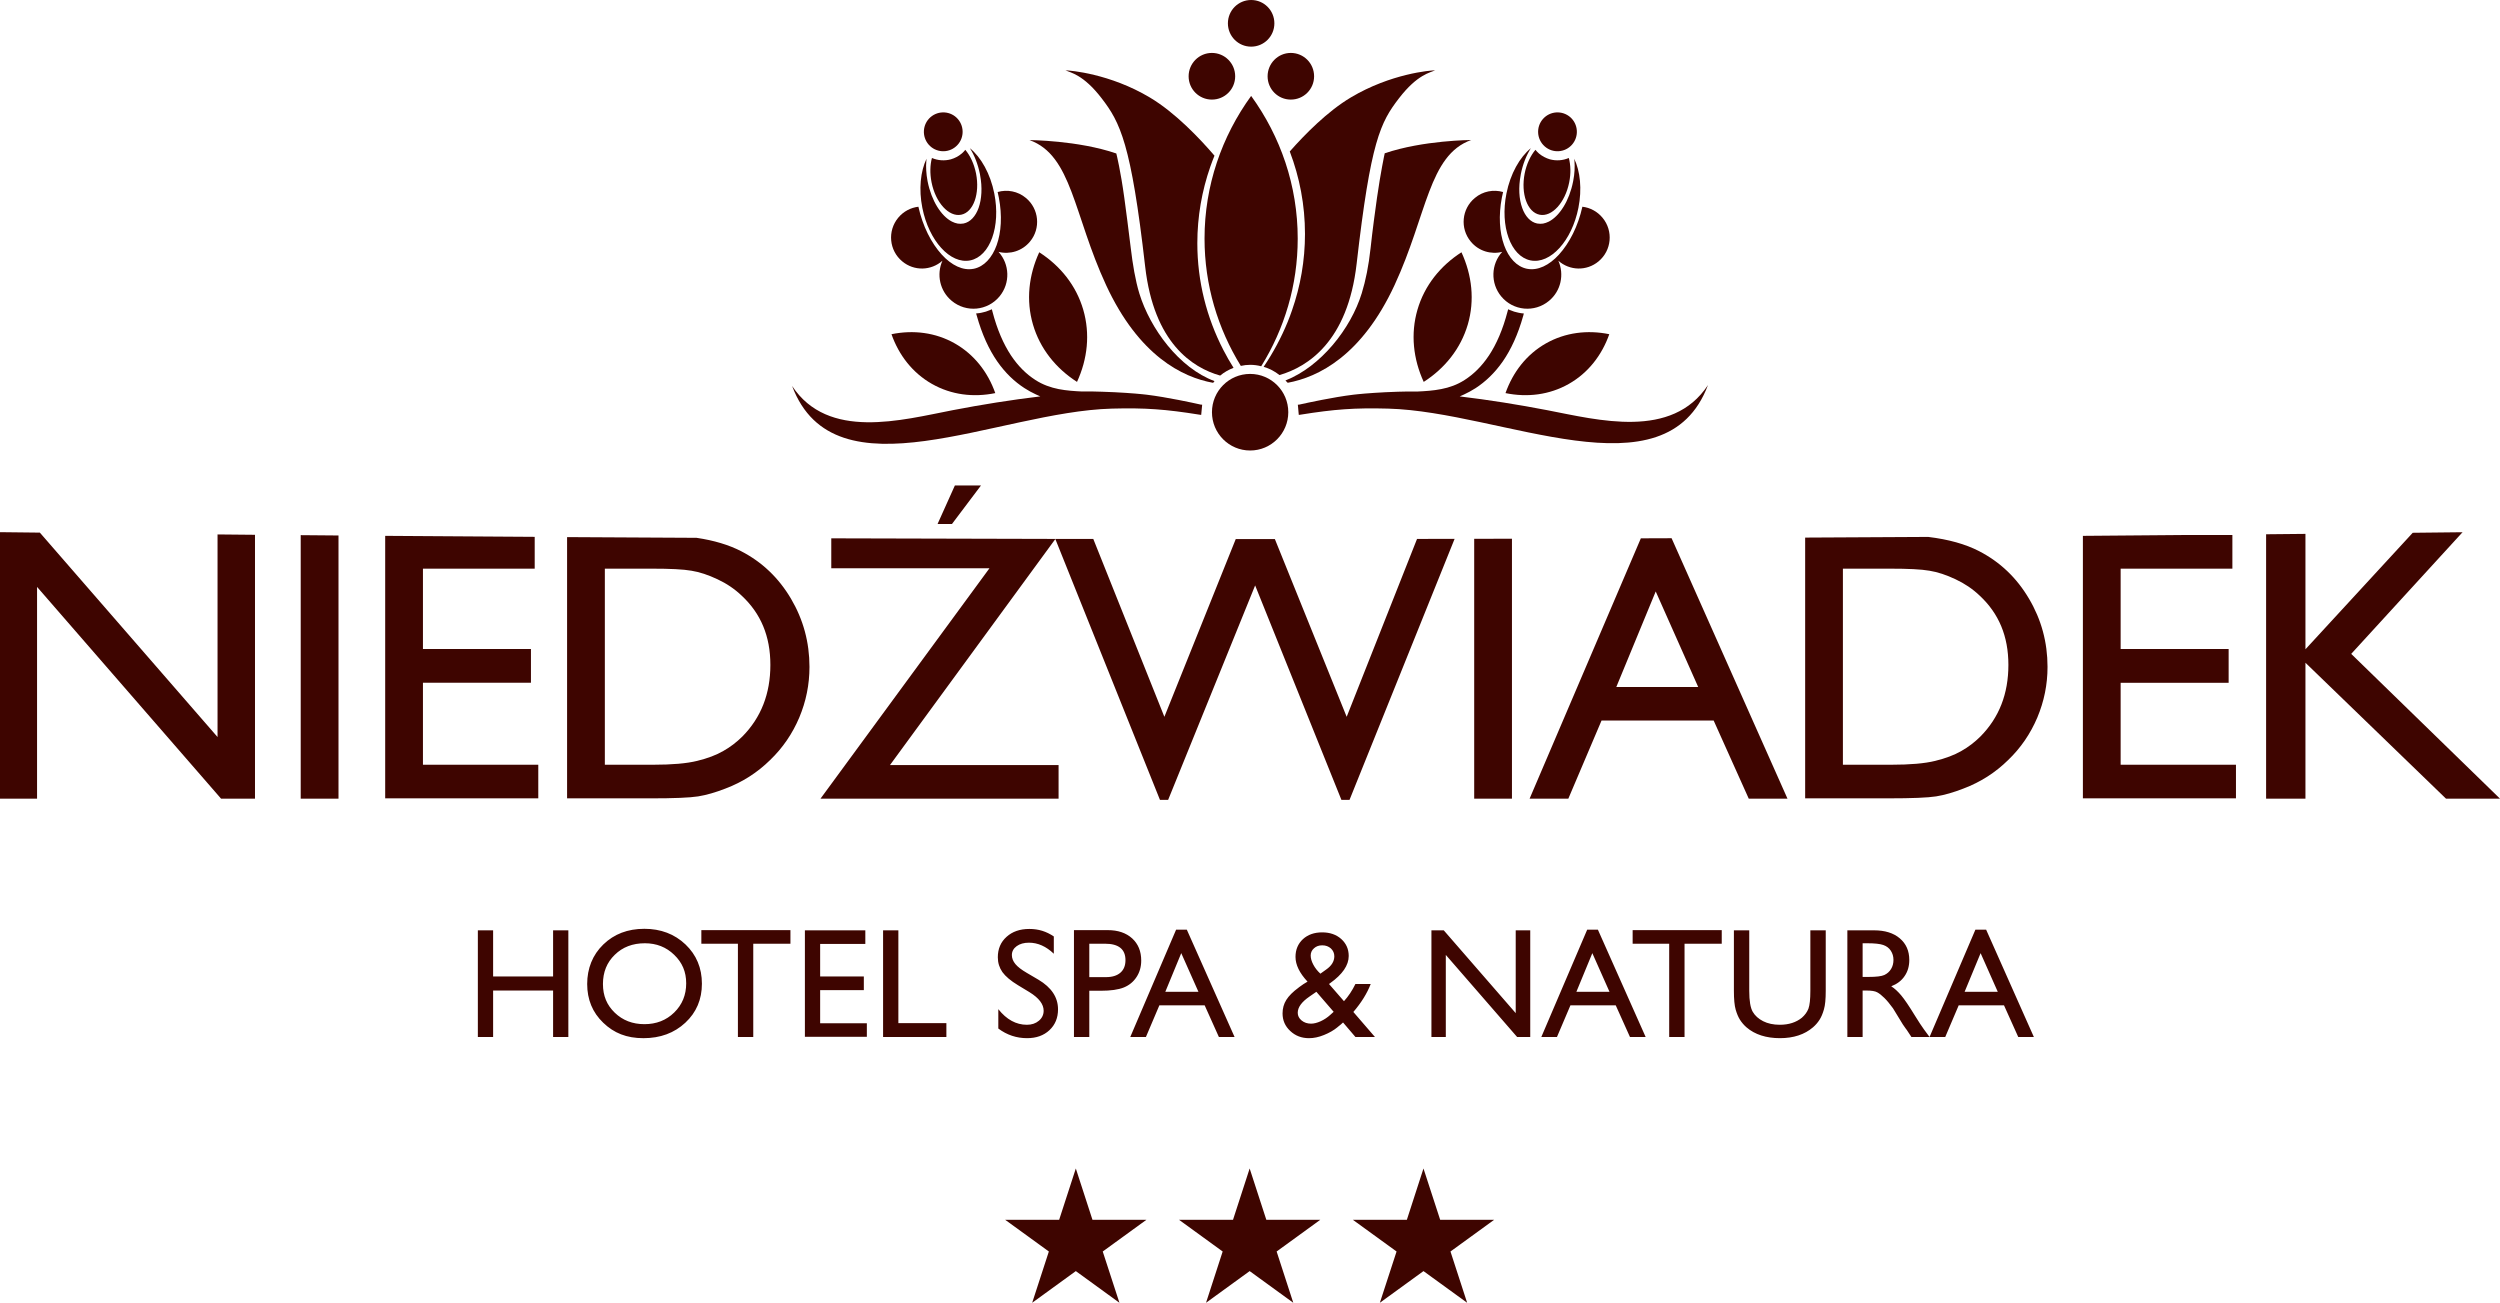
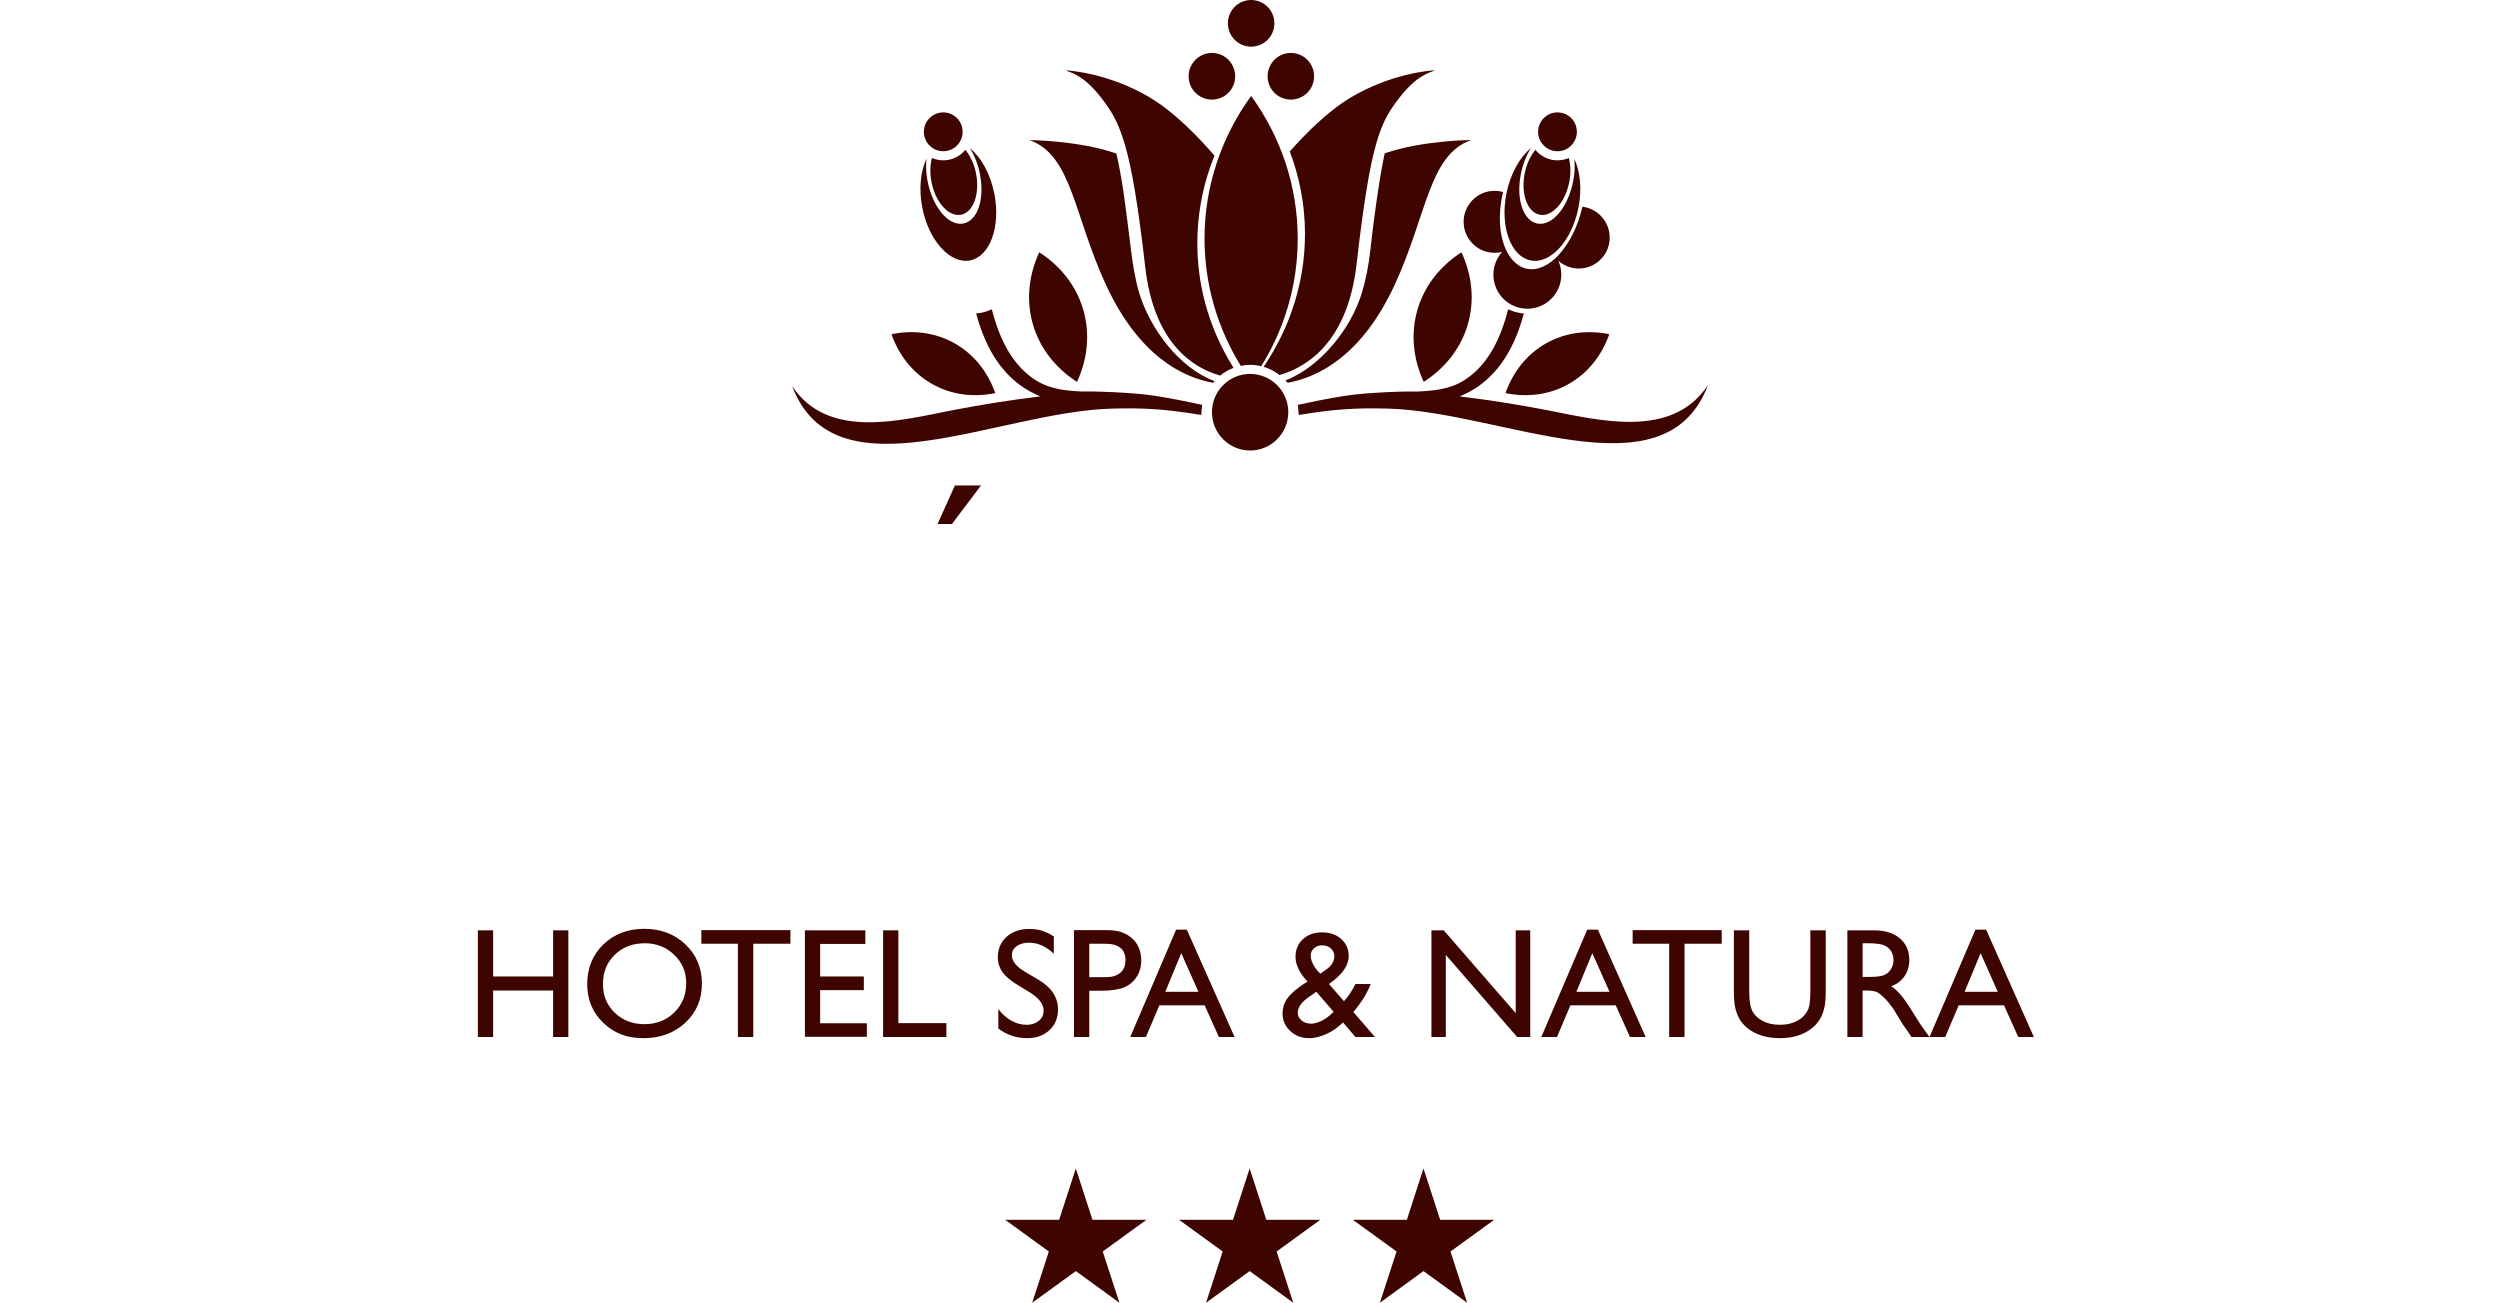
<svg xmlns="http://www.w3.org/2000/svg" id="Layer_2" data-name="Layer 2" viewBox="0 0 2309.19 1203.34">
  <defs>
    <style> .cls-1 { fill: #3e0500; } </style>
  </defs>
  <g id="Layer_1-2" data-name="Layer 1">
    <g id="Logo">
      <path id="spa" class="cls-1" d="M1845.29,916.1l-15.85-35.71-14.77,35.71h30.62ZM1824.61,858.74h9.95l44.07,99.1h-14.43l-13.14-29.22h-41.87l-12.42,29.22h-14.49l42.33-99.1h0ZM1724.69,871.27h-4.23v31.1h5.33c7.15,0,12.09-.57,14.72-1.78,2.66-1.26,4.73-3.07,6.22-5.55,1.49-2.43,2.21-5.26,2.21-8.45s-.82-5.88-2.44-8.43c-1.65-2.53-3.98-4.27-6.98-5.3-2.97-1.05-7.93-1.59-14.82-1.59M1706.36,957.84v-98.52h24.67c9.98,0,17.89,2.43,23.75,7.39,5.87,4.97,8.79,11.62,8.79,20.02,0,5.73-1.45,10.73-4.35,14.88-2.81,4.21-6.95,7.31-12.32,9.39,3.19,2.05,6.21,4.88,9.22,8.44,3.03,3.62,7.26,9.84,12.7,18.74,3.43,5.56,6.19,9.77,8.29,12.64l5.17,7.02h-16.75l-4.31-6.55c-.17-.13-.45-.55-.86-1.12l-2.73-3.91-4.39-7.19-4.71-7.71c-2.94-4.01-5.57-7.25-8.03-9.63-2.4-2.39-4.59-4.1-6.56-5.16-1.94-1.09-5.24-1.64-9.81-1.64h-3.67v42.9h-14.1,0ZM1672.19,859.32h14.2v55.92c0,7.63-.53,13.28-1.67,17.1-1.08,3.89-2.47,7.11-4.09,9.66-1.63,2.55-3.65,4.85-5.96,6.86-7.8,6.73-18.02,10.07-30.6,10.07s-23.12-3.3-30.87-10c-2.36-2.05-4.34-4.38-5.99-6.93-1.63-2.56-2.94-5.75-4.01-9.42-1.08-3.72-1.64-9.52-1.64-17.45v-55.82h14.18v55.92c0,9.26,1.1,15.71,3.23,19.36,2.1,3.62,5.34,6.49,9.61,8.68,4.34,2.18,9.48,3.29,15.35,3.29,8.39,0,15.16-2.23,20.45-6.53,2.78-2.43,4.77-5.16,6.03-8.33,1.19-3.27,1.78-8.7,1.78-16.46v-55.92h0ZM1508.03,859.15h82.3v12.54h-34.36v86.16h-14.18v-86.16h-33.76v-12.54h0ZM1486.66,916.1l-15.86-35.71-14.73,35.71h30.59ZM1466.04,858.74h9.91l44.1,99.1h-14.49l-13.13-29.22h-41.87l-12.43,29.22h-14.45l42.36-99.1h0ZM1400.02,859.32h13.43v98.52h-12.12l-65.87-75.82v75.82h-13.28v-98.52h11.39l66.46,76.48v-76.48h-.01ZM1219.6,899.37l5.38-3.84c4.99-3.47,7.5-7.61,7.5-12.25,0-2.87-1.08-5.25-3.15-7.21-2.14-1.91-4.75-2.9-7.98-2.9s-5.62.92-7.64,2.73c-2.02,1.75-3.06,4.03-3.06,6.63s.8,5.46,2.41,8.46c1.61,3.07,3.8,5.84,6.55,8.37M1228.71,937.44l3.16-2.85-15.98-18.5-6.23,4.32c-7.34,5-10.97,9.98-10.97,15.07,0,2.77,1.18,5.13,3.56,7.11,2.41,1.96,5.31,2.93,8.73,2.93,2.57,0,5.58-.72,8.88-2.21,3.33-1.54,6.22-3.49,8.86-5.87M1251.98,957.84l-11.45-13.41c-.98.99-2.64,2.43-5.08,4.31l-.11.13c-3.33,2.74-7.48,5.15-12.42,7.14-4.9,2.01-9.5,2.93-13.83,2.93-6.8,0-12.59-2.18-17.33-6.65-4.78-4.44-7.1-9.84-7.1-16.23,0-4.59,1.13-8.78,3.49-12.52,2.31-3.69,6.09-7.48,11.38-11.34l.18-.2c3.07-2.31,5.79-4.05,8.02-5.29-7.42-7.95-11.11-15.56-11.11-22.88,0-6.69,2.32-12.15,6.85-16.36,4.55-4.16,10.51-6.27,17.73-6.27s13.06,2.04,17.67,6.13c4.56,4.14,6.9,9.32,6.9,15.68,0,8.6-5.75,17-17.19,25.13l-1.01.75,13.82,15.88c4.04-4.45,7.55-9.71,10.58-15.88h14.12c-3.38,8.74-8.76,17.35-16.03,25.83l19.95,23.12h-18.04,0ZM1106.97,916.1l-15.88-35.71-14.72,35.71h30.6ZM1086.31,858.74h9.94l44.09,99.1h-14.49l-13.12-29.22h-41.87l-12.41,29.22h-14.45l42.32-99.1h0ZM1020.78,871.69h-14.62v30.86h15.44c5.74,0,10.15-1.39,13.26-4.07,3.12-2.7,4.71-6.52,4.71-11.6,0-10.11-6.3-15.19-18.79-15.19M991.99,957.84v-98.7h31.25c9.38,0,16.88,2.53,22.5,7.61,5.59,5.13,8.38,11.92,8.38,20.48,0,5.74-1.43,10.84-4.31,15.21-2.89,4.44-6.81,7.64-11.74,9.65-5.02,2.03-12.16,3.05-21.46,3.05h-10.45v42.71h-14.17ZM951.01,916.5l-10.71-6.48c-6.72-4.06-11.51-8.12-14.39-12.09-2.79-4.01-4.25-8.55-4.25-13.73,0-7.76,2.69-14.06,8.08-18.88,5.38-4.87,12.39-7.27,21.01-7.27s15.74,2.3,22.63,6.93v15.97c-7.1-6.82-14.75-10.21-22.95-10.21-4.59,0-8.34,1.03-11.34,3.19-2.95,2.14-4.45,4.91-4.45,8.26,0,2.93,1.11,5.7,3.28,8.33,2.13,2.56,5.64,5.26,10.45,8.06l10.83,6.36c12,7.15,18.07,16.27,18.07,27.34,0,7.95-2.65,14.33-7.94,19.28-5.29,4.94-12.17,7.37-20.64,7.37-9.73,0-18.61-2.93-26.57-8.9v-17.89c7.6,9.59,16.43,14.42,26.41,14.42,4.42,0,8.11-1.23,11.06-3.73,2.9-2.41,4.4-5.53,4.4-9.25,0-6.03-4.33-11.72-12.99-17.08M815.68,859.32h14.12v85.7h44.35v12.82h-58.47v-98.52h0ZM743.46,859.32h55.82v12.56h-41.73v30.04h40.35v12.64h-40.35v30.58h43.14v12.54h-57.23v-98.37h0ZM647.83,859.15h82.28v12.54h-34.34v86.16h-14.18v-86.16h-33.77v-12.54h.01ZM595.62,871.27c-11.28,0-20.53,3.54-27.77,10.66-7.28,7.04-10.92,16.01-10.92,26.97s3.63,19.47,10.92,26.52c7.3,7.04,16.4,10.58,27.39,10.58s20.16-3.57,27.53-10.78c7.36-7.21,11.05-16.18,11.05-26.94s-3.69-19.19-11.05-26.3c-7.37-7.17-16.4-10.71-27.14-10.71M595.08,857.91c15.23,0,27.92,4.8,38.09,14.45,10.08,9.62,15.17,21.74,15.17,36.26s-5.12,26.57-15.33,36.05c-10.25,9.53-23.13,14.27-38.69,14.27s-27.27-4.74-37.14-14.27c-9.9-9.48-14.81-21.47-14.81-35.77s4.95-26.91,14.92-36.53c9.96-9.65,22.58-14.45,37.79-14.45M510.88,859.32h14.09v98.52h-14.09v-42.9h-55.4v42.9h-14.1v-98.52h14.1v42.61h55.4v-42.61Z" />
      <g id="niedziwadek">
-         <path class="cls-1" d="M2274.6,491.6l-102.84,112.37,137.43,133.73h-49.87l-129.83-125.54v125.54h-36.34v-244.21l36.34-.36v106.6l99.1-107.62,46.01-.51h0ZM2018.06,494.17h43.94v31.08h-103.21v74.24h99.75v31.17h-99.75v75.71h106.52v31.03h-141.39v-242.44c31.54-.24,62.91-.52,94.13-.79M1745.76,525.24h-43.51v181.13h44.59c17.46,0,30.99-1.16,40.67-3.56,9.63-2.35,17.64-5.38,24.12-9.12,6.48-3.62,12.35-8.16,17.72-13.48,17.23-17.45,25.76-39.43,25.76-66.01s-8.82-47.53-26.49-63.99c-6.48-6.22-14-11.24-22.36-15.16-8.44-3.99-16.43-6.66-24.01-7.88-7.55-1.34-19.67-1.91-36.49-1.91M1667.38,737.4v-240.84c38.13-.17,75.98-.39,113.68-.62,18.65,2.25,34.36,6.62,47.03,13.17,19.26,9.95,34.64,24.52,46.04,43.89,11.4,19.24,17.12,40.25,17.12,63.03,0,16.32-3.19,31.84-9.42,46.73-6.32,14.86-15.19,28-26.91,39.23-11.83,11.65-25.56,20.42-41.29,26.37-9.18,3.58-17.57,6-25.27,7.24-7.63,1.22-22.33,1.81-43.93,1.81h-77.05ZM1568.58,634.54l-39.23-88.23-36.4,88.23h75.63ZM1544.01,497.14l107.04,240.56h-35.77l-32.41-72.15h-103.57l-30.67,72.15h-35.77l102.75-240.46,28.4-.1ZM1396.56,497.61v240.09h-34.88v-240.02l34.88-.07ZM974.87,497.79l-152.84,208.91h155.75v31h-219.91l156.07-212.8h-146.11v-27.66c68.39.25,137.37.45,206.92.55l96.68,241.05h7.54l80.37-198.1,79.69,198.1h7.48l97.08-241.12-34.71.07-64.99,164.32-66.34-164.21h-36.11l-65.94,164.21-65.67-164.32h-34.96ZM602.23,525.24h-43.55v181.13h44.63c17.43,0,30.96-1.16,40.65-3.56,9.63-2.35,17.67-5.38,24.1-9.12,6.5-3.62,12.36-8.16,17.74-13.48,17.19-17.45,25.78-39.43,25.78-66.01s-8.82-47.53-26.49-63.99c-6.5-6.22-13.98-11.24-22.38-15.16-8.46-3.99-16.42-6.66-23.98-7.88-7.58-1.34-19.7-1.91-36.5-1.91M523.8,737.4v-241.29c39.64.26,79.49.46,119.59.66,16.12,2.39,29.83,6.52,41.16,12.35,19.27,9.95,34.64,24.52,46.07,43.89,11.35,19.24,17.07,40.25,17.07,63.03,0,16.32-3.18,31.84-9.42,46.73-6.3,14.86-15.21,28-26.91,39.23-11.82,11.65-25.56,20.42-41.29,26.37-9.15,3.58-17.61,6-25.27,7.24-7.69,1.22-22.33,1.81-43.93,1.81h-77.07v-.02ZM493.89,495.88v29.36h-103.22v74.24h99.76v31.17h-99.76v75.71h106.53v31.03h-141.41v-242.44c45.69.33,91.72.69,138.09.92M312.66,494.61v243.09h-34.9v-243.39l34.9.3ZM235.53,493.97v243.74h-31.33l-169.97-195.6v195.6H0v-246.16l36.82.42,164.12,188.81v-187.14l34.59.34h0Z" />
        <polygon class="cls-1" points="906.11 448.42 879.28 484.03 865.99 484.03 882 448.42 906.11 448.42" />
      </g>
      <g id="logotyp">
        <path class="cls-1" d="M1418.25,138.37c-4.54,5.4-8.16,13.01-9.94,21.83-3.68,18.8,2.43,35.88,13.83,38.13,11.3,2.28,23.56-11.13,27.3-29.95,1.64-8.16,1.4-16.02-.38-22.46-5.46,2.39-11.63,2.8-17.43,1.26-1.82-.54-3.62-1.26-5.34-2.18-1.59-.82-3.1-1.84-4.51-3-.17-.14-.36-.27-.55-.45l-.09-.11h.07-.07c-1.03-.92-2.04-1.98-2.9-3.07" />
        <path class="cls-1" d="M1390.59,363.1c20.05,4.14,40.58,1.69,58.5-8.5,17.89-10.15,30.52-26.5,37.37-45.9-20.12-4.12-40.6-1.64-58.53,8.5-17.92,10.18-30.47,26.5-37.34,45.9" />
        <path class="cls-1" d="M1315.05,352.75c19.5-12.52,34.18-30.69,40.73-53.05,6.52-22.3,3.88-45.55-5.86-66.68-19.5,12.53-34.15,30.73-40.64,53.05-6.49,22.36-3.92,45.58,5.77,66.68" />
        <path class="cls-1" d="M994.81,352.75c-19.53-12.52-34.19-30.69-40.7-53.05-6.51-22.3-3.9-45.55,5.81-66.68,19.51,12.53,34.14,30.73,40.65,53.05,6.52,22.36,3.96,45.58-5.76,66.68" />
        <path class="cls-1" d="M919.33,363.1c-20.13,4.14-40.57,1.69-58.53-8.5-17.87-10.15-30.54-26.5-37.36-45.9,20.11-4.12,40.58-1.64,58.47,8.5,17.91,10.18,30.56,26.5,37.41,45.9" />
        <path class="cls-1" d="M891.62,138.37c4.55,5.4,8.13,13.01,9.92,21.83,3.7,18.8-2.44,35.88-13.76,38.13-11.35,2.28-23.57-11.13-27.33-29.95-1.61-8.16-1.39-16.02.36-22.46,5.48,2.39,11.66,2.8,17.43,1.26,1.86-.54,3.68-1.26,5.4-2.18,1.56-.82,3.07-1.84,4.46-3,.22-.14.36-.27.53-.45l.1-.11h.05c1.01-.92,2-1.98,2.86-3.07" />
        <path class="cls-1" d="M1146.11,337.97c-21.28-34.52-33.51-74.67-33.51-117.6,0-48.92,15.91-94.33,43.05-131.78,27.13,37.45,43.02,82.86,43.02,131.78,0,43.1-12.28,83.39-33.72,117.93-3.24-.85-6.66-1.32-10.2-1.32-2.97,0-5.87.35-8.65.99" />
        <path class="cls-1" d="M1154.71,345.38c19.47,0,35.25,15.84,35.25,35.37s-15.78,35.37-35.25,35.37-35.25-15.81-35.25-35.37,15.79-35.37,35.25-35.37" />
-         <path class="cls-1" d="M848.33,190.95c-7.07.82-13.83,4.31-18.71,10.21-10.05,12.19-8.38,30.22,3.79,40.28,10.96,9.16,26.73,8.62,37.09-.62-5.63,12.65-2.49,27.9,8.62,37.09,13.36,11.09,33.09,9.25,44.13-4.14,10.08-12.22,9.38-29.77-.94-41.13,10.4,2.62,21.81-.69,29.09-9.53,10.09-12.15,8.35-30.19-3.77-40.26-7.54-6.31-17.38-8.02-26.14-5.49.38,1.49.72,3.1,1.03,4.72l.08.37c3.22,16.63,2.26,32.2-2.02,44.01-4.22,11.67-11.62,19.83-21.14,21.79h-.08c-9.92,1.98-20.4-3.18-29.43-13.05-9.72-10.68-17.65-26.26-21.62-44.25" />
        <path class="cls-1" d="M1461.6,190.95c7.05.82,13.77,4.31,18.65,10.21,10.08,12.19,8.4,30.22-3.73,40.28-11,9.16-26.77,8.62-37.11-.62,5.58,12.65,2.48,27.9-8.65,37.09-13.35,11.09-33.09,9.25-44.13-4.14-10.09-12.22-9.41-29.77.92-41.13-10.36,2.62-21.8-.69-29.05-9.53-10.09-12.15-8.39-30.19,3.79-40.26,7.51-6.31,17.29-8.02,26.08-5.49-.4,1.49-.7,3.1-1.04,4.72l-.08.37c-3.22,16.63-2.21,32.2,2.05,44.01,4.21,11.67,11.6,19.83,21.11,21.79h.06c9.92,1.98,20.48-3.18,29.47-13.05,9.74-10.68,17.68-26.26,21.66-44.25" />
        <path class="cls-1" d="M1181.82,346.44c26.16-7.58,63.06-31.08,71.26-102.75,13-113.68,22.04-130.69,39.13-152.91,17.08-22.19,29.04-23.7,33.36-25.81-4.19,0-40.78,2.93-77.91,25.09-21.58,12.87-42.56,34.24-56.33,49.85,9.11,23.9,14.05,49.55,14.05,76.21,0,24.58-4.21,48.3-12.01,70.63-1.22,3.56-2.6,7.21-4.08,10.86-5.88,14.34-13.27,28.14-22.09,41.21,5.41,1.61,10.37,4.21,14.63,7.63" />
        <path class="cls-1" d="M1127.06,346.92c-25.78-7.28-61.27-30.21-69.31-100.79-12.97-113.62-23.05-133.05-40.14-155.27-17.05-22.24-29.06-23.77-33.42-25.89,4.23.11,40.87,2.97,77.96,25.12,23.42,13.96,46.09,37.9,59.64,53.71-1.41,3.42-2.69,6.87-3.87,10.21-7.77,22.33-11.97,46.06-11.97,70.64v.03c0,35.31,8.64,68.8,24.12,98.74,2.85,5.53,5.95,10.99,9.33,16.32-4.51,1.75-8.69,4.11-12.35,7.18" />
        <path class="cls-1" d="M1414.05,136.84c-10.29,8.4-18.93,23.57-22.59,41.9-6.09,30.42,3.93,58.07,22.27,61.79,18.34,3.66,38.15-18.05,44.2-48.52,3.46-17.35,1.68-33.8-3.85-45.41.1.55.11,1.17.2,1.74.23,2.89.26,5.97.1,9.08-.19,3.07-.56,6.29-1.22,9.59,0,.25-.06.45-.14.66v.06c-3.53,17.86-12.49,31.82-22.37,36.94-1.81.88-3.62,1.54-5.37,1.85-1.72.26-3.53.26-5.33-.07h-.07c-6.23-1.26-11.11-6.66-13.84-14.34-2.96-8.13-3.62-18.92-1.41-30.52.06-.24.07-.47.12-.72v-.04c1.84-9.29,5.17-17.51,9.31-24" />
        <path class="cls-1" d="M1189.42,353.57c28.32-5.21,68.47-24.99,98.72-90.27,30.16-65.11,31.42-119.91,70.74-133.97,0,0-44.23.17-79.84,12.26-.29,1.19-3.82,17.92-7.15,41.17-1.67,11.95-4.08,29.33-5.91,46.4-1.86,16.87-4.51,29.73-8.18,41.75-10.13,32.81-37.85,67.68-70.47,80.55l2.1,2.11h0Z" />
        <path class="cls-1" d="M1192.3,48.89c11.9,0,21.5,9.63,21.5,21.58s-9.6,21.52-21.5,21.52-21.45-9.63-21.45-21.52,9.59-21.58,21.45-21.58" />
        <path class="cls-1" d="M1155.66,0c11.88,0,21.45,9.63,21.45,21.55s-9.57,21.54-21.45,21.54-21.48-9.63-21.48-21.54,9.56-21.55,21.48-21.55" />
        <path class="cls-1" d="M1119.4,48.89c11.9,0,21.5,9.63,21.5,21.58s-9.6,21.52-21.5,21.52-21.5-9.63-21.5-21.52,9.64-21.58,21.5-21.58" />
        <path class="cls-1" d="M1450.46,108.26c-7.47-6.51-18.76-5.8-25.29,1.64-6.55,7.48-5.77,18.81,1.65,25.33,7.41,6.56,18.74,5.8,25.24-1.64,6.54-7.48,5.78-18.78-1.61-25.34" />
        <path class="cls-1" d="M1577.59,355.75c-39.38,104.58-189.73,24.53-295.4,21.68-30.8-.85-49.93.62-80.79,5.57l-1.73.25-.19-1.75-.53-6.05-.18-1.61,1.64-.17c.07,0,.23-.1.84-.2,5.29-1.19,29.82-6.58,48.88-8.9,1.3-.13,2.66-.3,4.16-.45,6.37-.68,21.17-1.81,36.85-2.29,3.06-.11,6.19-.21,9.31-.21,3.07-.03,6.13-.03,9.13,0h.26c6.84-.33,14.1-.78,21.5-2.26,7.31-1.43,14.63-3.92,21.61-8.46,8.03-5.16,15.68-12.47,22.46-22.7,6.81-10.31,12.68-23.6,17.13-40.67l.51-1.87,1.78.77c2.45,1.09,5.01,1.91,7.68,2.4.5.13,1.01.23,1.54.3.53.06,1.08.13,1.52.24h.09l1.85.17-.46,1.87c-4.9,17.55-11.38,31.42-18.9,42.33-7.58,10.9-16.17,18.89-25.16,24.76-3.5,2.26-7.06,4.16-10.63,5.84-1.35.65-2.74,1.22-4.08,1.81,27.16,3.27,53.94,7.54,80.8,12.72,47.4,9.16,115.27,27.26,148.5-23.15" />
        <path class="cls-1" d="M731.67,356.58c39.32,104.64,189.65,23.69,295.32,20.85,30.83-.85,49.9.62,80.8,5.57l1.72.24.17-1.75.58-6.05.16-1.61-1.64-.17s-.26-.1-.82-.2c-5.3-1.19-29.87-6.58-48.89-8.9-1.33-.13-2.7-.3-4.16-.45-6.38-.67-21.17-1.81-36.91-2.28-3.05-.12-6.14-.22-9.25-.25-3.07,0-6.15,0-9.14.03h-.31c-6.77-.33-14.1-.78-21.43-2.21-7.3-1.48-14.67-3.96-21.62-8.5-8.02-5.16-15.69-12.47-22.48-22.68-6.79-10.34-12.72-23.62-17.14-40.7l-.48-1.87-1.77.77c-2.48,1.09-5.02,1.91-7.68,2.4-.52.13-1.01.23-1.55.3-.55.06-1.08.13-1.52.2h-.04l-1.97.21.53,1.84c4.9,17.57,11.37,31.45,18.89,42.33,7.58,10.93,16.15,18.91,25.2,24.78,3.49,2.26,7,4.17,10.61,5.85,1.34.64,2.71,1.22,4.06,1.81-27.17,3.28-53.95,7.54-80.8,12.72-47.39,9.16-115.24,28.07-148.43-22.31" />
        <path class="cls-1" d="M895.84,136.84c10.3,8.4,18.94,23.57,22.57,41.9,6.06,30.42-3.91,58.07-22.27,61.79-18.34,3.66-38.15-18.05-44.19-48.52-3.47-17.35-1.67-33.8,3.87-45.41-.1.55-.12,1.17-.17,1.74-.27,2.89-.31,5.97-.12,9.08.17,3.07.55,6.29,1.18,9.59.04.25.1.45.12.66v.06h.02c3.57,17.86,12.5,31.82,22.4,36.94,1.78.88,3.58,1.54,5.36,1.85,1.75.26,3.53.26,5.28-.07h.1c6.25-1.26,11.12-6.66,13.89-14.34,2.88-8.13,3.6-18.92,1.38-30.52-.01-.24-.1-.47-.12-.72v-.04c-1.85-9.29-5.15-17.51-9.3-24" />
        <path class="cls-1" d="M859.45,108.26c7.45-6.51,18.75-5.8,25.26,1.64,6.51,7.48,5.8,18.81-1.67,25.33-7.41,6.56-18.71,5.8-25.24-1.64-6.51-7.48-5.77-18.78,1.65-25.34" />
        <path class="cls-1" d="M1120.55,353.61c-28.3-5.08-68.57-24.86-98.87-90.24-30.14-65.08-31.44-119.94-70.76-133.97,0,0,44.57.17,80.2,12.36.28,1.17,3.9,15.64,7.4,41.15,1.66,11.98,3.85,29.11,5.93,46.18,1.8,15.07,4.25,29.95,7.93,41.97,9.97,32.39,36.58,68.76,69.43,80.95l-1.27,1.61h0Z" />
      </g>
      <g id="gwizdki">
        <polygon class="cls-1" points="993.71 1174.08 953.4 1203.34 968.8 1155.98 928.47 1126.72 978.31 1126.72 993.71 1079.3 1009.09 1126.72 1058.88 1126.72 1018.57 1155.98 1033.99 1203.34 993.71 1174.08" />
        <polygon class="cls-1" points="1154.28 1174.08 1113.98 1203.34 1129.35 1155.98 1089.06 1126.72 1138.9 1126.72 1154.28 1079.3 1169.68 1126.72 1219.48 1126.72 1179.19 1155.98 1194.57 1203.34 1154.28 1174.08" />
        <polygon class="cls-1" points="1314.83 1174.08 1274.54 1203.34 1289.97 1155.98 1249.63 1126.72 1299.48 1126.72 1314.83 1079.3 1330.26 1126.72 1380.07 1126.72 1339.77 1155.98 1355.17 1203.34 1314.83 1174.08" />
      </g>
    </g>
  </g>
</svg>